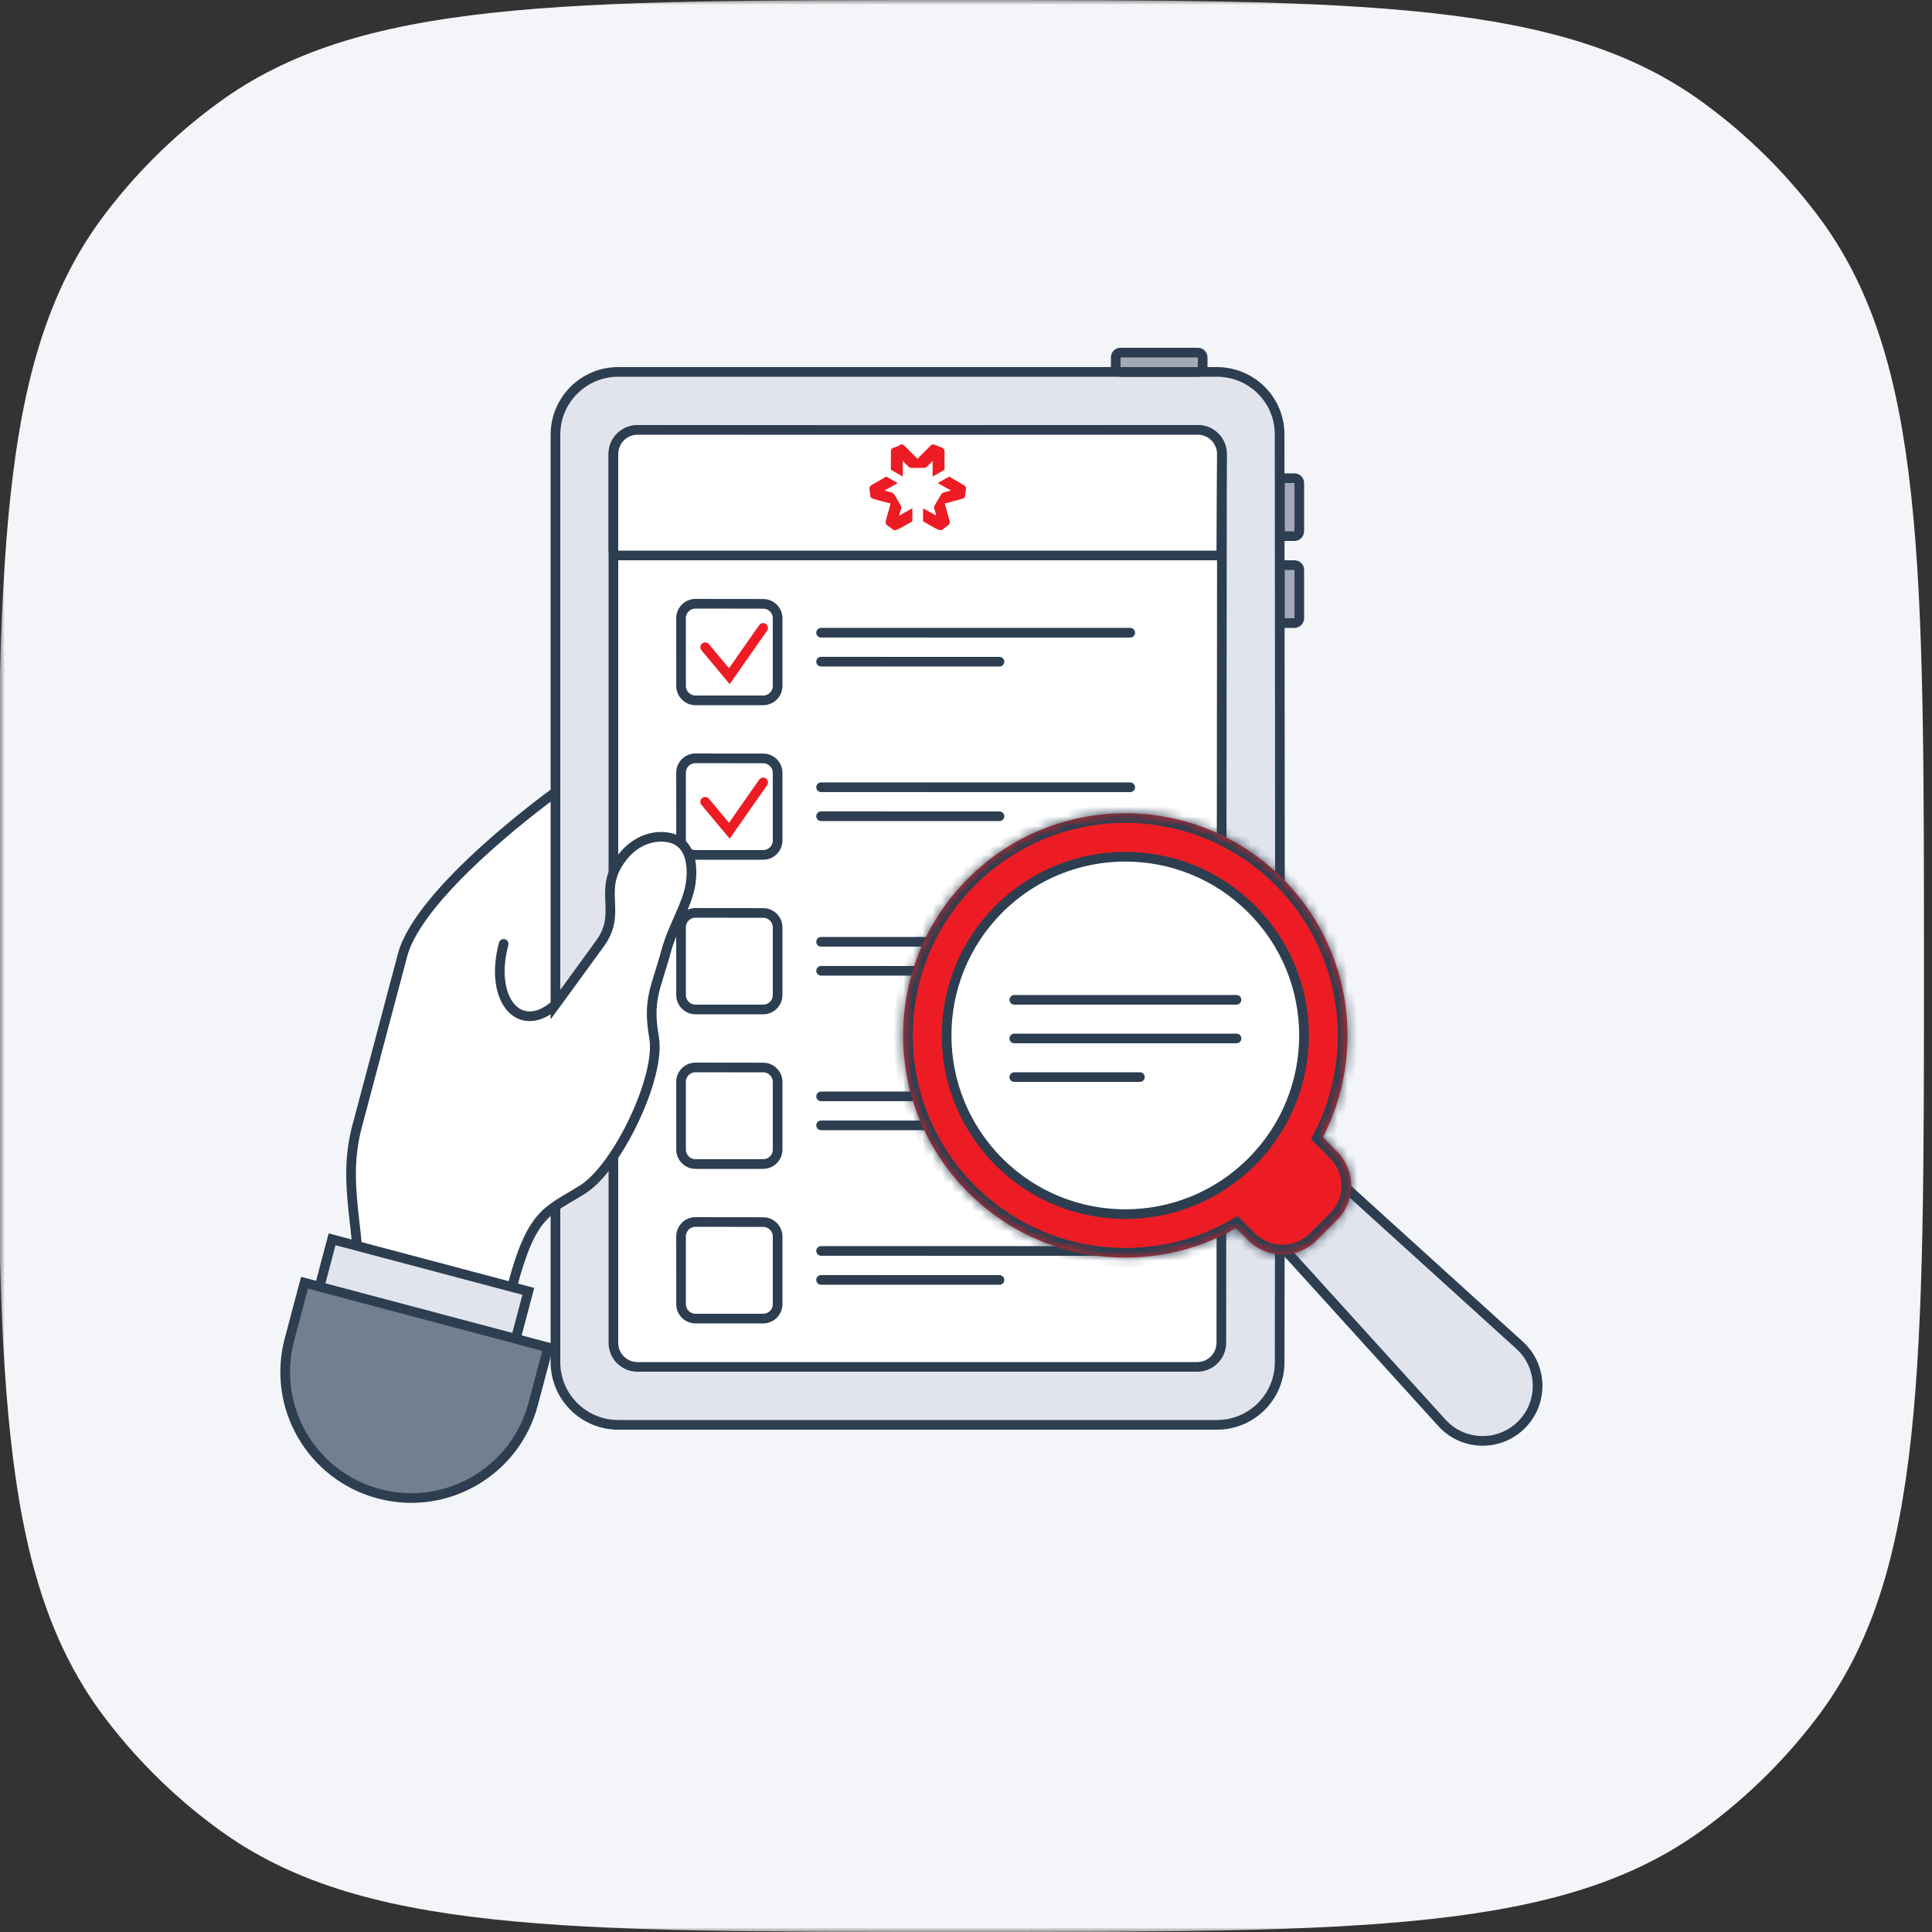
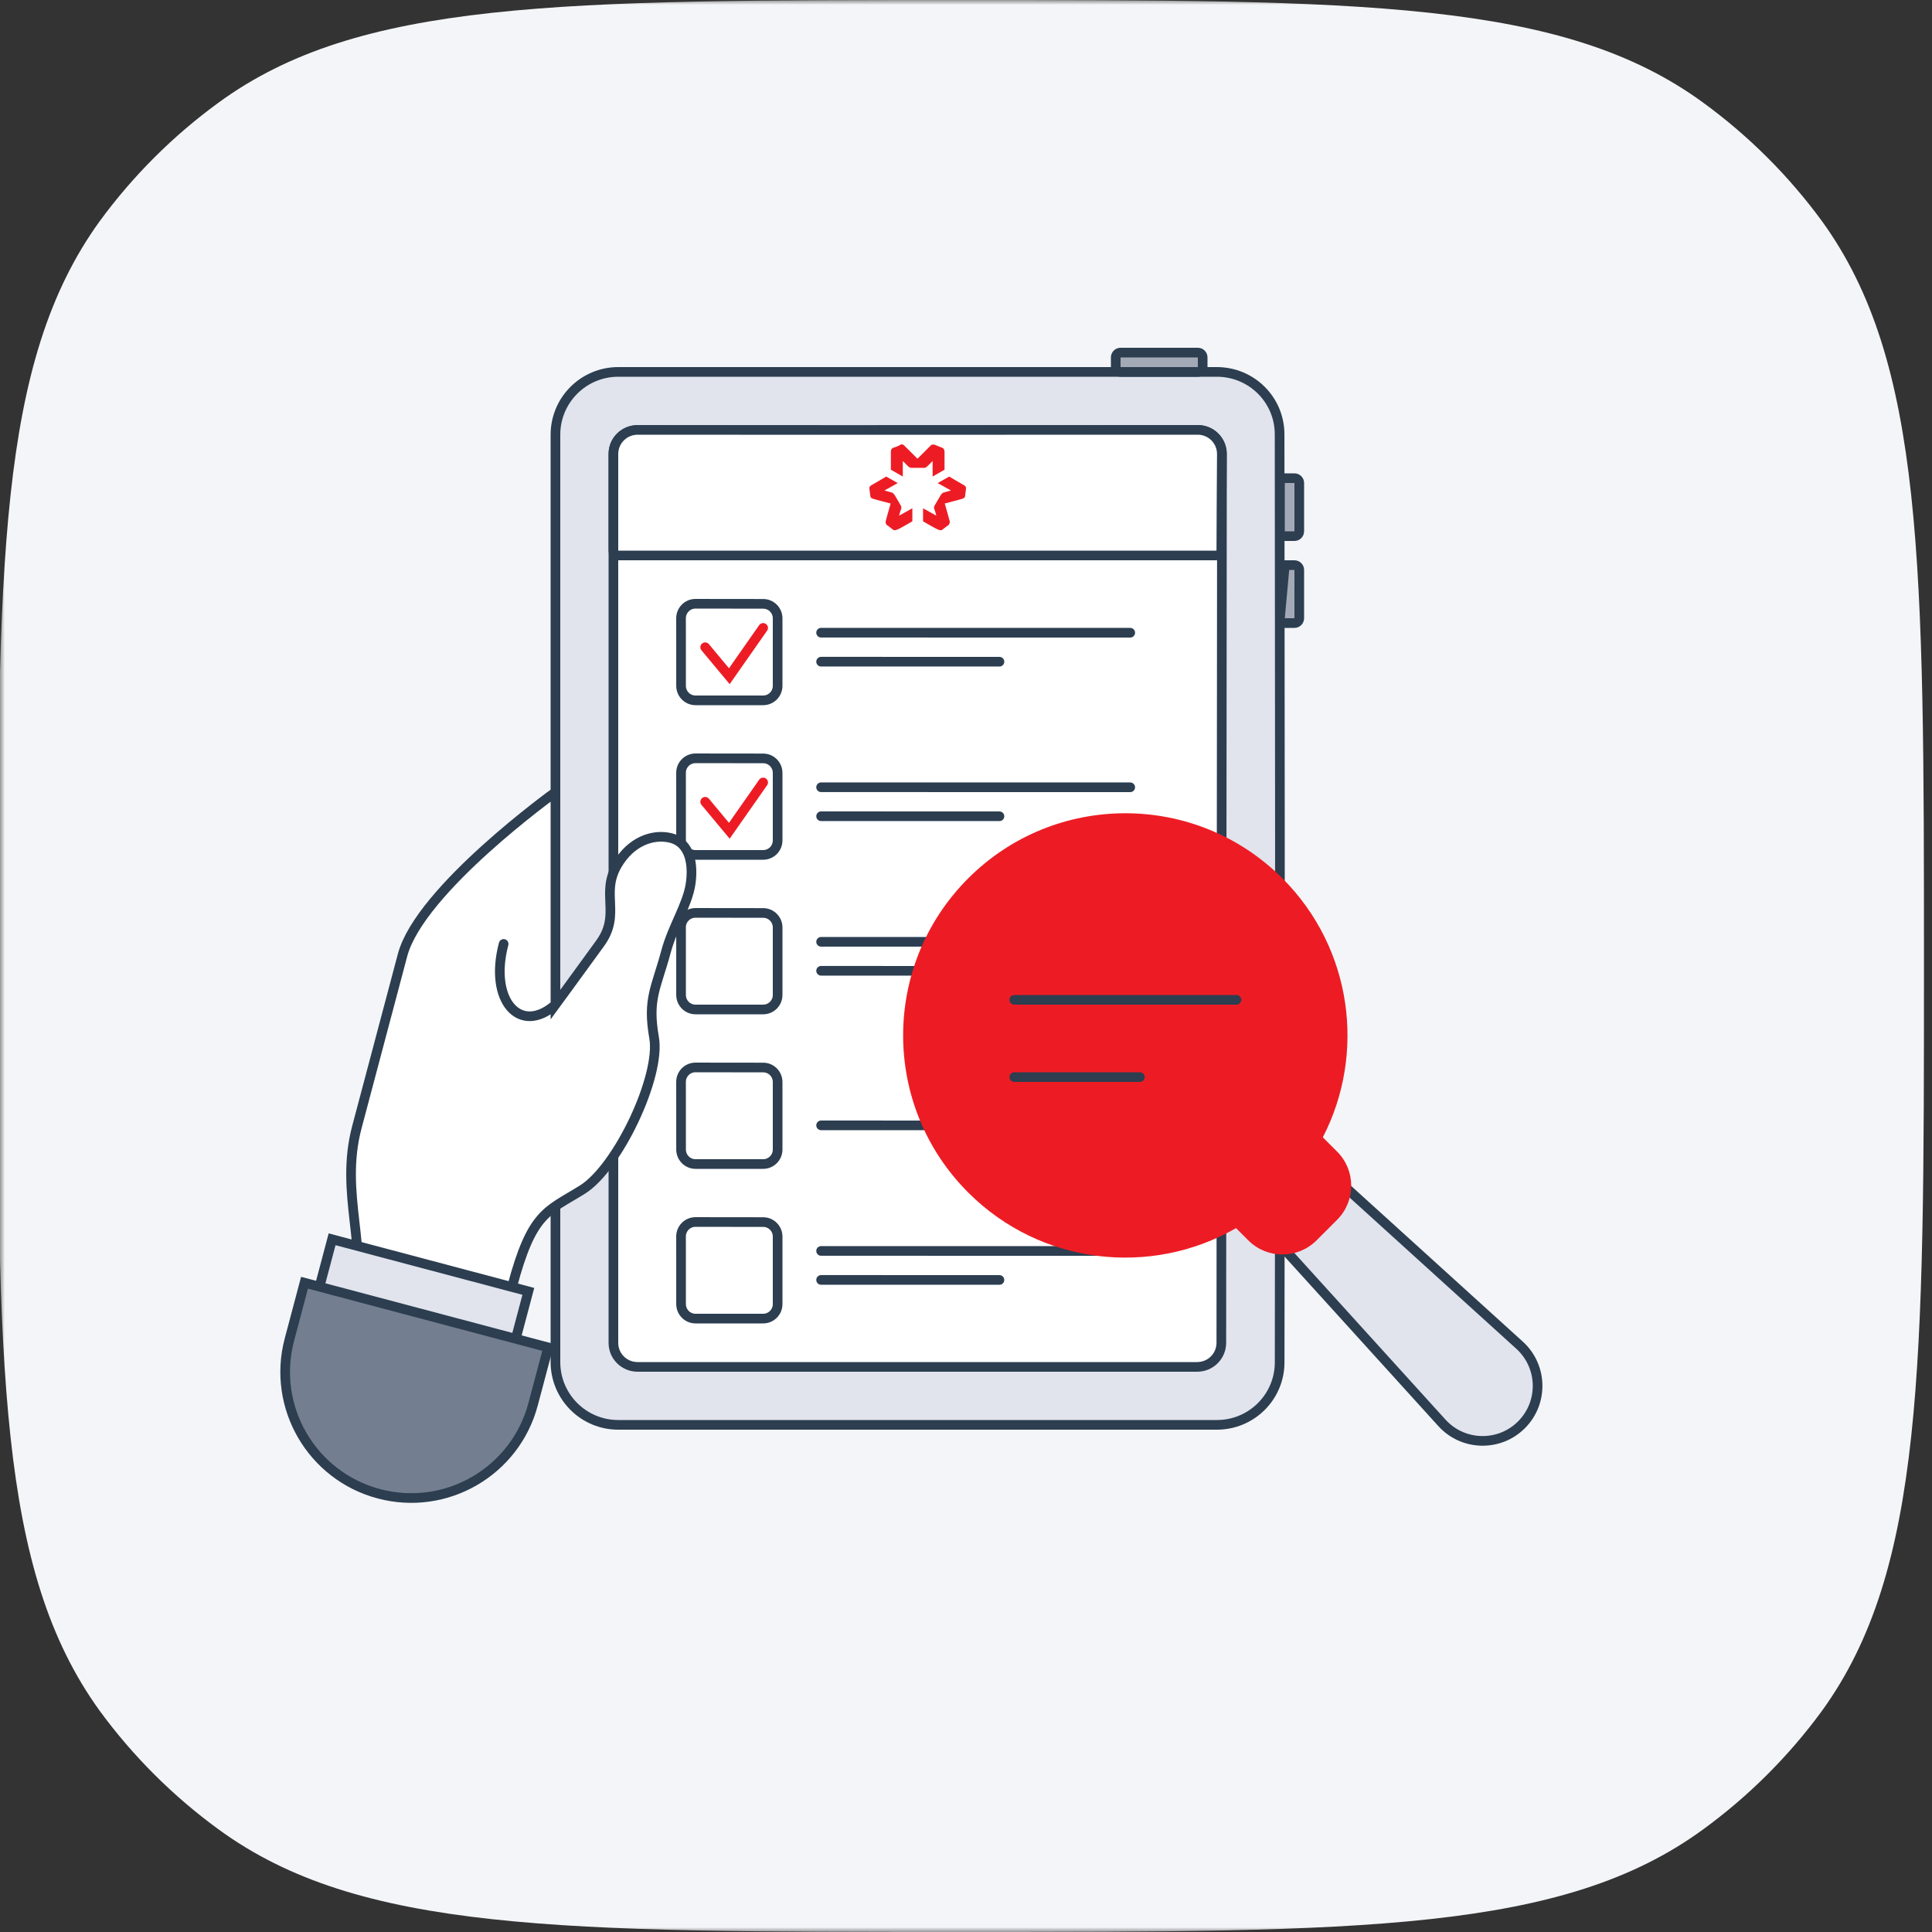
<svg xmlns="http://www.w3.org/2000/svg" width="200" height="200" viewBox="0 0 200 200" fill="none">
  <rect x="0" y="0" width="200" height="200" fill="#333333" stroke="none" />
  <mask id="mask0_320_229" style="mask-type:alpha" maskUnits="userSpaceOnUse" x="0" y="0" width="200" height="200">
    <rect width="200" height="200" fill="#D9D9D9" />
  </mask>
  <g mask="url(#mask0_320_229)">
    <path d="M-0.234 100C-0.234 58.378 -0.234 37.477 10.332 22.883C13.764 18.198 17.918 14.054 22.614 10.631C37.154 -8.59166e-07 57.925 0 99.467 0C141.009 0 161.78 -8.59166e-07 176.32 10.631C181.016 14.054 185.17 18.198 188.602 22.883C199.168 37.477 199.168 58.288 199.168 100C199.168 141.622 199.168 162.523 188.602 177.117C185.17 181.802 181.016 185.946 176.32 189.369C161.78 200 141.009 200 99.467 200C57.925 200 37.154 200 22.614 189.369C17.918 185.946 13.764 181.802 10.332 177.117C-0.234 162.523 -0.234 141.712 -0.234 100Z" fill="#F4F5F8" />
    <path d="M64 147.5L125.971 147.5C129.552 147.5 132.462 144.62 132.469 141.034C132.531 108.644 132.484 61.455 132.464 44.958C132.459 41.368 129.547 38.5 125.965 38.5L64 38.5C60.41 38.5 57.5 41.41 57.5 45L57.5 141C57.5 144.59 60.41 147.5 64 147.5Z" fill="#E1E4ED" stroke="#2C3E50" stroke-linecap="round" stroke-linejoin="round" />
    <path d="M66 141.5L123.931 141.5C125.309 141.5 126.431 140.392 126.432 139.008C126.435 117.986 126.488 58.608 126.498 46.987C126.499 45.6 125.375 44.5 123.998 44.501C117.598 44.503 111.686 44.52 105.829 44.536C93.62 44.569 81.652 44.602 66.019 44.512C64.645 44.504 63.5 45.577 63.5 46.977L63.5 139.014C63.5 140.399 64.624 141.5 66 141.5Z" fill="white" stroke="#2C3E50" stroke-linecap="round" stroke-linejoin="round" />
    <path d="M125.931 57.5C126.208 57.5 126.431 57.276 126.431 57C126.431 55.148 126.466 49.922 126.486 47.015C126.495 45.626 125.372 44.5 123.985 44.5C117.593 44.5 111.685 44.502 105.832 44.505C93.62 44.509 81.646 44.513 66.005 44.502C64.626 44.501 63.5 45.614 63.5 46.998L63.5 57C63.5 57.276 63.724 57.5 64 57.5L125.931 57.5Z" fill="white" stroke="#2C3E50" stroke-linecap="round" stroke-linejoin="round" />
    <path d="M117.001 97.5C110.792 97.5 85 97.496 85 97.496" stroke="#2C3E50" stroke-linecap="round" stroke-linejoin="round" />
    <path d="M103.462 100.5C97.253 100.5 85 100.496 85 100.496" stroke="#2C3E50" stroke-linecap="round" stroke-linejoin="round" />
    <path d="M80.5 103L80.5 96.01C80.5 95.183 79.832 94.51 79.003 94.509C77.079 94.508 73.68 94.503 71.999 94.501C71.168 94.5 70.5 95.174 70.501 96.001C70.501 96.581 70.502 97.19 70.503 97.814C70.505 99.548 70.507 101.391 70.504 102.994C70.501 103.823 71.169 104.5 72.002 104.5L72.013 104.5L72.023 104.5L72.033 104.5L72.043 104.5L72.053 104.5L72.064 104.5L72.074 104.5L72.085 104.5L72.095 104.5L72.106 104.5L72.116 104.5L72.127 104.5L72.138 104.5L72.148 104.5L72.159 104.5L72.17 104.5L72.18 104.5L72.191 104.5L72.202 104.5L72.213 104.5L72.224 104.5L72.235 104.5L72.246 104.5L72.257 104.5L72.268 104.5L72.279 104.5L72.29 104.5L72.302 104.5L72.313 104.5L72.324 104.5L72.336 104.5L72.347 104.5L72.358 104.5L72.37 104.5L72.381 104.5L72.393 104.5L72.404 104.5L72.416 104.5L72.427 104.5L72.439 104.5L72.451 104.5L72.462 104.5L72.474 104.5L72.486 104.5L72.498 104.5L72.51 104.5L72.522 104.5L72.533 104.5L72.545 104.5L72.557 104.5L72.569 104.5L72.581 104.5L72.593 104.5L72.606 104.5L72.618 104.5L72.63 104.5L72.642 104.5L72.654 104.5L72.667 104.5L72.679 104.5L72.691 104.5L72.704 104.5L72.716 104.5L72.728 104.5L72.741 104.5L72.753 104.5L72.766 104.5L72.778 104.5L72.791 104.5L72.804 104.5L72.816 104.5L72.829 104.5L72.842 104.5L72.854 104.5L72.867 104.5L72.88 104.5L72.893 104.5L72.906 104.5L72.918 104.5L72.931 104.5L72.944 104.5L72.957 104.5L72.97 104.5L72.983 104.5L72.996 104.5L73.009 104.5L73.022 104.5L73.036 104.5L73.049 104.5L73.062 104.5L73.075 104.5L73.088 104.5L73.102 104.5L73.115 104.5L73.128 104.5L73.142 104.5L73.155 104.5L73.168 104.5L73.182 104.5L73.195 104.5L73.209 104.5L73.222 104.5L73.236 104.5L73.249 104.5L73.263 104.5L73.276 104.5L73.29 104.5L73.304 104.5L73.317 104.5L73.331 104.5L73.345 104.5L73.358 104.5L73.372 104.5L73.386 104.5L73.4 104.5L73.413 104.5L73.427 104.5L73.441 104.5L73.455 104.5L73.469 104.5L73.483 104.5L73.497 104.5L73.511 104.5L73.525 104.5L73.539 104.5L73.553 104.5L73.567 104.5L73.581 104.5L73.595 104.5L73.609 104.5L73.624 104.5L73.638 104.5L73.652 104.5L73.666 104.5L73.68 104.5L73.695 104.5L73.709 104.5L73.723 104.5L73.737 104.5L73.752 104.5L73.766 104.5L73.78 104.5L73.795 104.5L73.809 104.5L73.823 104.5L73.838 104.5L73.852 104.5L73.867 104.5L73.881 104.5L73.896 104.5L73.91 104.5L73.925 104.5L73.939 104.5L73.954 104.5L73.969 104.5L73.983 104.5L73.998 104.5L74.013 104.5L74.027 104.5L74.042 104.5L74.056 104.5L74.071 104.5L74.086 104.5L74.101 104.5L74.115 104.5L74.13 104.5L74.145 104.5L74.16 104.5L74.174 104.5L74.189 104.5L74.204 104.5L74.219 104.5L74.234 104.5L74.249 104.5L74.263 104.5L74.278 104.5L74.293 104.5L74.308 104.5L74.323 104.5L74.338 104.5L74.353 104.5L74.368 104.5L74.383 104.5L74.398 104.5L74.413 104.5L74.428 104.5L74.443 104.5L74.458 104.5L74.473 104.5L74.488 104.5L74.503 104.5L74.518 104.5L74.533 104.5L74.549 104.5L74.564 104.5L74.579 104.5L74.594 104.5L74.609 104.5L74.624 104.5L74.639 104.5L74.654 104.5L74.67 104.5L74.685 104.5L74.7 104.5L74.715 104.5L74.73 104.5L74.746 104.5L74.761 104.5L74.776 104.5L74.791 104.5L74.807 104.5L74.822 104.5L74.852 104.5L74.868 104.5L74.883 104.5L74.913 104.5L74.929 104.5L74.944 104.5L74.96 104.5L74.975 104.5L74.99 104.5L75.005 104.5L75.021 104.5L75.036 104.5L75.052 104.5L75.067 104.5L75.097 104.5L75.113 104.5L75.128 104.5L75.159 104.5L75.174 104.5L75.19 104.5L75.221 104.5L75.236 104.5L75.251 104.5L75.498 104.5L75.513 104.5L75.529 104.5L75.544 104.5L75.56 104.5L75.575 104.5L75.591 104.5L75.606 104.5L75.621 104.5L75.637 104.5L75.652 104.5L75.668 104.5L75.683 104.5L75.698 104.5L75.714 104.5L75.729 104.5L75.745 104.5L75.76 104.5L75.775 104.5L75.791 104.5L75.806 104.5L75.822 104.5L75.837 104.5L75.852 104.5L75.868 104.5L75.883 104.5L75.898 104.5L75.914 104.5L75.929 104.5L75.945 104.5L75.96 104.5L75.975 104.5L75.991 104.5L76.006 104.5L76.021 104.5L76.037 104.5L76.052 104.5L76.067 104.5L76.082 104.5L76.098 104.5L76.113 104.5L76.128 104.5L76.144 104.5L76.159 104.5L76.174 104.5L76.189 104.5L76.205 104.5L76.22 104.5L76.235 104.5L76.251 104.5L76.266 104.5L76.281 104.5L76.296 104.5L76.311 104.5L76.327 104.5L76.342 104.5L76.357 104.5L76.372 104.5L76.387 104.5L76.403 104.5L76.418 104.5L76.433 104.5L76.448 104.5L76.463 104.5L76.478 104.5L76.493 104.5L76.508 104.5L76.523 104.5L76.538 104.5L76.553 104.5L76.569 104.5L76.584 104.5L76.599 104.5L76.614 104.5L76.629 104.5L76.644 104.5L76.659 104.5L76.673 104.5L76.688 104.5L76.703 104.5L76.718 104.5L76.733 104.5L76.748 104.5L76.763 104.5L76.778 104.5L76.793 104.5L76.808 104.5L76.822 104.5L76.837 104.5L76.852 104.5L76.867 104.5L76.882 104.5L76.896 104.5L76.911 104.5L76.926 104.5L76.94 104.5L76.955 104.5L76.97 104.5L76.984 104.5L76.999 104.5L77.014 104.5L77.028 104.5L77.043 104.5L77.058 104.5L77.072 104.5L77.087 104.5L77.101 104.5L77.116 104.5L77.13 104.5L77.145 104.5L77.159 104.5L77.174 104.5L77.188 104.5L77.203 104.5L77.217 104.5L77.231 104.5L77.246 104.5L77.26 104.5L77.274 104.5L77.289 104.5L77.303 104.5L77.317 104.5L77.332 104.5L77.346 104.5L77.36 104.5L77.374 104.5L77.388 104.5L77.402 104.5L77.417 104.5L77.431 104.5L77.445 104.5L77.459 104.5L77.473 104.5L77.487 104.5L77.501 104.5L77.515 104.5L77.529 104.5L77.543 104.5L77.557 104.5L77.571 104.5L77.585 104.5L77.598 104.5L77.612 104.5L77.626 104.5L77.64 104.5L77.653 104.5L77.667 104.5L77.681 104.5L77.695 104.5L77.708 104.5L77.722 104.5L77.736 104.5L77.749 104.5L77.763 104.5L77.776 104.5L77.79 104.5L77.803 104.5L77.817 104.5L77.83 104.5L77.844 104.5L77.857 104.5L77.87 104.5L77.884 104.5L77.897 104.5L77.91 104.5L77.924 104.5L77.937 104.5L77.95 104.5L77.963 104.5L77.977 104.5L77.99 104.5L78.003 104.5L78.016 104.5L78.029 104.5L78.042 104.5L78.055 104.5L78.068 104.5L78.081 104.5L78.094 104.5L78.107 104.5L78.119 104.5L78.132 104.5L78.145 104.5L78.158 104.5L78.171 104.5L78.183 104.5L78.196 104.5L78.209 104.5L78.221 104.5L78.234 104.5L78.246 104.5L78.259 104.5L78.271 104.5L78.284 104.5L78.296 104.5L78.309 104.5L78.321 104.5L78.333 104.5L78.346 104.5L78.358 104.5L78.37 104.5L78.382 104.5L78.395 104.5L78.407 104.5L78.419 104.5L78.431 104.5L78.443 104.5L78.455 104.5L78.467 104.5L78.479 104.5L78.491 104.5L78.503 104.5L78.515 104.5L78.527 104.5L78.538 104.5L78.55 104.5L78.562 104.5L78.573 104.5L78.585 104.5L78.597 104.5L78.608 104.5L78.62 104.5L78.631 104.5L78.643 104.5L78.654 104.5L78.666 104.5L78.677 104.5L78.688 104.5L78.7 104.5L78.711 104.5L78.722 104.5L78.733 104.5L78.745 104.5L78.756 104.5L78.767 104.5L78.778 104.5L78.789 104.5L78.8 104.5L78.811 104.5L78.822 104.5L78.832 104.5L78.843 104.5L78.854 104.5L78.865 104.5L78.875 104.5L78.886 104.5L78.897 104.5L78.907 104.5L78.918 104.5L78.928 104.5L78.939 104.5L78.949 104.5L78.96 104.5L78.97 104.5L78.98 104.5L78.99 104.5L79.001 104.5C79.829 104.5 80.5 103.828 80.5 103Z" fill="white" stroke="#2C3E50" stroke-linecap="round" stroke-linejoin="round" />
-     <path d="M117.001 113.5C110.792 113.5 85 113.496 85 113.496" stroke="#2C3E50" stroke-linecap="round" stroke-linejoin="round" />
    <path d="M103.462 116.5C97.253 116.5 85 116.496 85 116.496" stroke="#2C3E50" stroke-linecap="round" stroke-linejoin="round" />
    <path d="M80.5 119L80.5 112.009C80.5 111.183 79.832 110.51 79.003 110.509C77.079 110.508 73.68 110.503 71.999 110.501C71.168 110.5 70.5 111.174 70.501 112.001C70.501 112.581 70.502 113.19 70.503 113.814C70.505 115.548 70.507 117.391 70.504 118.994C70.501 119.823 71.169 120.5 72.002 120.5L72.013 120.5L72.023 120.5L72.033 120.5L72.043 120.5L72.053 120.5L72.064 120.5L72.074 120.5L72.085 120.5L72.095 120.5L72.106 120.5L72.116 120.5L72.127 120.5L72.138 120.5L72.148 120.5L72.159 120.5L72.17 120.5L72.18 120.5L72.191 120.5L72.202 120.5L72.213 120.5L72.224 120.5L72.235 120.5L72.246 120.5L72.257 120.5L72.268 120.5L72.279 120.5L72.29 120.5L72.302 120.5L72.313 120.5L72.324 120.5L72.336 120.5L72.347 120.5L72.358 120.5L72.37 120.5L72.381 120.5L72.393 120.5L72.404 120.5L72.416 120.5L72.427 120.5L72.439 120.5L72.451 120.5L72.462 120.5L72.474 120.5L72.486 120.5L72.498 120.5L72.51 120.5L72.522 120.5L72.533 120.5L72.545 120.5L72.557 120.5L72.569 120.5L72.581 120.5L72.593 120.5L72.606 120.5L72.618 120.5L72.63 120.5L72.642 120.5L72.654 120.5L72.667 120.5L72.679 120.5L72.691 120.5L72.704 120.5L72.716 120.5L72.728 120.5L72.741 120.5L72.753 120.5L72.766 120.5L72.778 120.5L72.791 120.5L72.804 120.5L72.816 120.5L72.829 120.5L72.842 120.5L72.854 120.5L72.867 120.5L72.88 120.5L72.893 120.5L72.906 120.5L72.918 120.5L72.931 120.5L72.944 120.5L72.957 120.5L72.97 120.5L72.983 120.5L72.996 120.5L73.009 120.5L73.022 120.5L73.036 120.5L73.049 120.5L73.062 120.5L73.075 120.5L73.088 120.5L73.102 120.5L73.115 120.5L73.128 120.5L73.142 120.5L73.155 120.5L73.168 120.5L73.182 120.5L73.195 120.5L73.209 120.5L73.222 120.5L73.236 120.5L73.249 120.5L73.263 120.5L73.276 120.5L73.29 120.5L73.304 120.5L73.317 120.5L73.331 120.5L73.345 120.5L73.358 120.5L73.372 120.5L73.386 120.5L73.4 120.5L73.413 120.5L73.427 120.5L73.441 120.5L73.455 120.5L73.469 120.5L73.483 120.5L73.497 120.5L73.511 120.5L73.525 120.5L73.539 120.5L73.553 120.5L73.567 120.5L73.581 120.5L73.595 120.5L73.609 120.5L73.624 120.5L73.638 120.5L73.652 120.5L73.666 120.5L73.68 120.5L73.695 120.5L73.709 120.5L73.723 120.5L73.737 120.5L73.752 120.5L73.766 120.5L73.78 120.5L73.795 120.5L73.809 120.5L73.823 120.5L73.838 120.5L73.852 120.5L73.867 120.5L73.881 120.5L73.896 120.5L73.91 120.5L73.925 120.5L73.939 120.5L73.954 120.5L73.969 120.5L73.983 120.5L73.998 120.5L74.013 120.5L74.027 120.5L74.042 120.5L74.056 120.5L74.071 120.5L74.086 120.5L74.101 120.5L74.115 120.5L74.13 120.5L74.145 120.5L74.16 120.5L74.174 120.5L74.189 120.5L74.204 120.5L74.219 120.5L74.234 120.5L74.249 120.5L74.263 120.5L74.278 120.5L74.293 120.5L74.308 120.5L74.323 120.5L74.338 120.5L74.353 120.5L74.368 120.5L74.383 120.5L74.398 120.5L74.413 120.5L74.428 120.5L74.443 120.5L74.458 120.5L74.473 120.5L74.488 120.5L74.503 120.5L74.518 120.5L74.533 120.5L74.549 120.5L74.564 120.5L74.579 120.5L74.594 120.5L74.609 120.5L74.624 120.5L74.639 120.5L74.654 120.5L74.67 120.5L74.685 120.5L74.7 120.5L74.715 120.5L74.73 120.5L74.746 120.5L74.761 120.5L74.776 120.5L74.791 120.5L74.807 120.5L74.822 120.5L74.852 120.5L74.868 120.5L74.883 120.5L74.913 120.5L74.929 120.5L74.944 120.5L74.96 120.5L74.975 120.5L74.99 120.5L75.005 120.5L75.021 120.5L75.036 120.5L75.052 120.5L75.067 120.5L75.097 120.5L75.113 120.5L75.128 120.5L75.159 120.5L75.174 120.5L75.19 120.5L75.221 120.5L75.236 120.5L75.251 120.5L75.498 120.5L75.513 120.5L75.529 120.5L75.544 120.5L75.56 120.5L75.575 120.5L75.591 120.5L75.606 120.5L75.621 120.5L75.637 120.5L75.652 120.5L75.668 120.5L75.683 120.5L75.698 120.5L75.714 120.5L75.729 120.5L75.745 120.5L75.76 120.5L75.775 120.5L75.791 120.5L75.806 120.5L75.822 120.5L75.837 120.5L75.852 120.5L75.868 120.5L75.883 120.5L75.898 120.5L75.914 120.5L75.929 120.5L75.945 120.5L75.96 120.5L75.975 120.5L75.991 120.5L76.006 120.5L76.021 120.5L76.037 120.5L76.052 120.5L76.067 120.5L76.082 120.5L76.098 120.5L76.113 120.5L76.128 120.5L76.144 120.5L76.159 120.5L76.174 120.5L76.189 120.5L76.205 120.5L76.22 120.5L76.235 120.5L76.251 120.5L76.266 120.5L76.281 120.5L76.296 120.5L76.311 120.5L76.327 120.5L76.342 120.5L76.357 120.5L76.372 120.5L76.387 120.5L76.403 120.5L76.418 120.5L76.433 120.5L76.448 120.5L76.463 120.5L76.478 120.5L76.493 120.5L76.508 120.5L76.523 120.5L76.538 120.5L76.553 120.5L76.569 120.5L76.584 120.5L76.599 120.5L76.614 120.5L76.629 120.5L76.644 120.5L76.659 120.5L76.673 120.5L76.688 120.5L76.703 120.5L76.718 120.5L76.733 120.5L76.748 120.5L76.763 120.5L76.778 120.5L76.793 120.5L76.808 120.5L76.822 120.5L76.837 120.5L76.852 120.5L76.867 120.5L76.882 120.5L76.896 120.5L76.911 120.5L76.926 120.5L76.94 120.5L76.955 120.5L76.97 120.5L76.984 120.5L76.999 120.5L77.014 120.5L77.028 120.5L77.043 120.5L77.058 120.5L77.072 120.5L77.087 120.5L77.101 120.5L77.116 120.5L77.13 120.5L77.145 120.5L77.159 120.5L77.174 120.5L77.188 120.5L77.203 120.5L77.217 120.5L77.231 120.5L77.246 120.5L77.26 120.5L77.274 120.5L77.289 120.5L77.303 120.5L77.317 120.5L77.332 120.5L77.346 120.5L77.36 120.5L77.374 120.5L77.388 120.5L77.402 120.5L77.417 120.5L77.431 120.5L77.445 120.5L77.459 120.5L77.473 120.5L77.487 120.5L77.501 120.5L77.515 120.5L77.529 120.5L77.543 120.5L77.557 120.5L77.571 120.5L77.585 120.5L77.598 120.5L77.612 120.5L77.626 120.5L77.64 120.5L77.653 120.5L77.667 120.5L77.681 120.5L77.695 120.5L77.708 120.5L77.722 120.5L77.736 120.5L77.749 120.5L77.763 120.5L77.776 120.5L77.79 120.5L77.803 120.5L77.817 120.5L77.83 120.5L77.844 120.5L77.857 120.5L77.87 120.5L77.884 120.5L77.897 120.5L77.91 120.5L77.924 120.5L77.937 120.5L77.95 120.5L77.963 120.5L77.977 120.5L77.99 120.5L78.003 120.5L78.016 120.5L78.029 120.5L78.042 120.5L78.055 120.5L78.068 120.5L78.081 120.5L78.094 120.5L78.107 120.5L78.119 120.5L78.132 120.5L78.145 120.5L78.158 120.5L78.171 120.5L78.183 120.5L78.196 120.5L78.209 120.5L78.221 120.5L78.234 120.5L78.246 120.5L78.259 120.5L78.271 120.5L78.284 120.5L78.296 120.5L78.309 120.5L78.321 120.5L78.333 120.5L78.346 120.5L78.358 120.5L78.37 120.5L78.382 120.5L78.395 120.5L78.407 120.5L78.419 120.5L78.431 120.5L78.443 120.5L78.455 120.5L78.467 120.5L78.479 120.5L78.491 120.5L78.503 120.5L78.515 120.5L78.527 120.5L78.538 120.5L78.55 120.5L78.562 120.5L78.573 120.5L78.585 120.5L78.597 120.5L78.608 120.5L78.62 120.5L78.631 120.5L78.643 120.5L78.654 120.5L78.666 120.5L78.677 120.5L78.688 120.5L78.7 120.5L78.711 120.5L78.722 120.5L78.733 120.5L78.745 120.5L78.756 120.5L78.767 120.5L78.778 120.5L78.789 120.5L78.8 120.5L78.811 120.5L78.822 120.5L78.832 120.5L78.843 120.5L78.854 120.5L78.865 120.5L78.875 120.5L78.886 120.5L78.897 120.5L78.907 120.5L78.918 120.5L78.928 120.5L78.939 120.5L78.949 120.5L78.96 120.5L78.97 120.5L78.98 120.5L78.99 120.5L79.001 120.5C79.829 120.5 80.5 119.828 80.5 119Z" fill="white" stroke="#2C3E50" stroke-linecap="round" stroke-linejoin="round" />
    <path d="M117.001 129.5C110.792 129.5 85 129.496 85 129.496" stroke="#2C3E50" stroke-linecap="round" stroke-linejoin="round" />
    <path d="M103.462 132.5C97.253 132.5 85 132.496 85 132.496" stroke="#2C3E50" stroke-linecap="round" stroke-linejoin="round" />
    <path d="M80.5 135L80.5 128.009C80.5 127.183 79.832 126.51 79.003 126.509C77.079 126.508 73.68 126.503 71.999 126.501C71.168 126.5 70.5 127.174 70.501 128.001C70.501 128.581 70.502 129.19 70.503 129.814C70.505 131.548 70.507 133.391 70.504 134.994C70.501 135.823 71.169 136.5 72.002 136.5L72.013 136.5L72.023 136.5L72.033 136.5L72.043 136.5L72.053 136.5L72.064 136.5L72.074 136.5L72.085 136.5L72.095 136.5L72.106 136.5L72.116 136.5L72.127 136.5L72.138 136.5L72.148 136.5L72.159 136.5L72.17 136.5L72.18 136.5L72.191 136.5L72.202 136.5L72.213 136.5L72.224 136.5L72.235 136.5L72.246 136.5L72.257 136.5L72.268 136.5L72.279 136.5L72.29 136.5L72.302 136.5L72.313 136.5L72.324 136.5L72.336 136.5L72.347 136.5L72.358 136.5L72.37 136.5L72.381 136.5L72.393 136.5L72.404 136.5L72.416 136.5L72.427 136.5L72.439 136.5L72.451 136.5L72.462 136.5L72.474 136.5L72.486 136.5L72.498 136.5L72.51 136.5L72.522 136.5L72.533 136.5L72.545 136.5L72.557 136.5L72.569 136.5L72.581 136.5L72.593 136.5L72.606 136.5L72.618 136.5L72.63 136.5L72.642 136.5L72.654 136.5L72.667 136.5L72.679 136.5L72.691 136.5L72.704 136.5L72.716 136.5L72.728 136.5L72.741 136.5L72.753 136.5L72.766 136.5L72.778 136.5L72.791 136.5L72.804 136.5L72.816 136.5L72.829 136.5L72.842 136.5L72.854 136.5L72.867 136.5L72.88 136.5L72.893 136.5L72.906 136.5L72.918 136.5L72.931 136.5L72.944 136.5L72.957 136.5L72.97 136.5L72.983 136.5L72.996 136.5L73.009 136.5L73.022 136.5L73.036 136.5L73.049 136.5L73.062 136.5L73.075 136.5L73.088 136.5L73.102 136.5L73.115 136.5L73.128 136.5L73.142 136.5L73.155 136.5L73.168 136.5L73.182 136.5L73.195 136.5L73.209 136.5L73.222 136.5L73.236 136.5L73.249 136.5L73.263 136.5L73.276 136.5L73.29 136.5L73.304 136.5L73.317 136.5L73.331 136.5L73.345 136.5L73.358 136.5L73.372 136.5L73.386 136.5L73.4 136.5L73.413 136.5L73.427 136.5L73.441 136.5L73.455 136.5L73.469 136.5L73.483 136.5L73.497 136.5L73.511 136.5L73.525 136.5L73.539 136.5L73.553 136.5L73.567 136.5L73.581 136.5L73.595 136.5L73.609 136.5L73.624 136.5L73.638 136.5L73.652 136.5L73.666 136.5L73.68 136.5L73.695 136.5L73.709 136.5L73.723 136.5L73.737 136.5L73.752 136.5L73.766 136.5L73.78 136.5L73.795 136.5L73.809 136.5L73.823 136.5L73.838 136.5L73.852 136.5L73.867 136.5L73.881 136.5L73.896 136.5L73.91 136.5L73.925 136.5L73.939 136.5L73.954 136.5L73.969 136.5L73.983 136.5L73.998 136.5L74.013 136.5L74.027 136.5L74.042 136.5L74.056 136.5L74.071 136.5L74.086 136.5L74.101 136.5L74.115 136.5L74.13 136.5L74.145 136.5L74.16 136.5L74.174 136.5L74.189 136.5L74.204 136.5L74.219 136.5L74.234 136.5L74.249 136.5L74.263 136.5L74.278 136.5L74.293 136.5L74.308 136.5L74.323 136.5L74.338 136.5L74.353 136.5L74.368 136.5L74.383 136.5L74.398 136.5L74.413 136.5L74.428 136.5L74.443 136.5L74.458 136.5L74.473 136.5L74.488 136.5L74.503 136.5L74.518 136.5L74.533 136.5L74.549 136.5L74.564 136.5L74.579 136.5L74.594 136.5L74.609 136.5L74.624 136.5L74.639 136.5L74.654 136.5L74.67 136.5L74.685 136.5L74.7 136.5L74.715 136.5L74.73 136.5L74.746 136.5L74.761 136.5L74.776 136.5L74.791 136.5L74.807 136.5L74.822 136.5L74.852 136.5L74.868 136.5L74.883 136.5L74.913 136.5L74.929 136.5L74.944 136.5L74.96 136.5L74.975 136.5L74.99 136.5L75.005 136.5L75.021 136.5L75.036 136.5L75.052 136.5L75.067 136.5L75.097 136.5L75.113 136.5L75.128 136.5L75.159 136.5L75.174 136.5L75.19 136.5L75.221 136.5L75.236 136.5L75.251 136.5L75.498 136.5L75.513 136.5L75.529 136.5L75.544 136.5L75.56 136.5L75.575 136.5L75.591 136.5L75.606 136.5L75.621 136.5L75.637 136.5L75.652 136.5L75.668 136.5L75.683 136.5L75.698 136.5L75.714 136.5L75.729 136.5L75.745 136.5L75.76 136.5L75.775 136.5L75.791 136.5L75.806 136.5L75.822 136.5L75.837 136.5L75.852 136.5L75.868 136.5L75.883 136.5L75.898 136.5L75.914 136.5L75.929 136.5L75.945 136.5L75.96 136.5L75.975 136.5L75.991 136.5L76.006 136.5L76.021 136.5L76.037 136.5L76.052 136.5L76.067 136.5L76.082 136.5L76.098 136.5L76.113 136.5L76.128 136.5L76.144 136.5L76.159 136.5L76.174 136.5L76.189 136.5L76.205 136.5L76.22 136.5L76.235 136.5L76.251 136.5L76.266 136.5L76.281 136.5L76.296 136.5L76.311 136.5L76.327 136.5L76.342 136.5L76.357 136.5L76.372 136.5L76.387 136.5L76.403 136.5L76.418 136.5L76.433 136.5L76.448 136.5L76.463 136.5L76.478 136.5L76.493 136.5L76.508 136.5L76.523 136.5L76.538 136.5L76.553 136.5L76.569 136.5L76.584 136.5L76.599 136.5L76.614 136.5L76.629 136.5L76.644 136.5L76.659 136.5L76.673 136.5L76.688 136.5L76.703 136.5L76.718 136.5L76.733 136.5L76.748 136.5L76.763 136.5L76.778 136.5L76.793 136.5L76.808 136.5L76.822 136.5L76.837 136.5L76.852 136.5L76.867 136.5L76.882 136.5L76.896 136.5L76.911 136.5L76.926 136.5L76.94 136.5L76.955 136.5L76.97 136.5L76.984 136.5L76.999 136.5L77.014 136.5L77.028 136.5L77.043 136.5L77.058 136.5L77.072 136.5L77.087 136.5L77.101 136.5L77.116 136.5L77.13 136.5L77.145 136.5L77.159 136.5L77.174 136.5L77.188 136.5L77.203 136.5L77.217 136.5L77.231 136.5L77.246 136.5L77.26 136.5L77.274 136.5L77.289 136.5L77.303 136.5L77.317 136.5L77.332 136.5L77.346 136.5L77.36 136.5L77.374 136.5L77.388 136.5L77.402 136.5L77.417 136.5L77.431 136.5L77.445 136.5L77.459 136.5L77.473 136.5L77.487 136.5L77.501 136.5L77.515 136.5L77.529 136.5L77.543 136.5L77.557 136.5L77.571 136.5L77.585 136.5L77.598 136.5L77.612 136.5L77.626 136.5L77.64 136.5L77.653 136.5L77.667 136.5L77.681 136.5L77.695 136.5L77.708 136.5L77.722 136.5L77.736 136.5L77.749 136.5L77.763 136.5L77.776 136.5L77.79 136.5L77.803 136.5L77.817 136.5L77.83 136.5L77.844 136.5L77.857 136.5L77.87 136.5L77.884 136.5L77.897 136.5L77.91 136.5L77.924 136.5L77.937 136.5L77.95 136.5L77.963 136.5L77.977 136.5L77.99 136.5L78.003 136.5L78.016 136.5L78.029 136.5L78.042 136.5L78.055 136.5L78.068 136.5L78.081 136.5L78.094 136.5L78.107 136.5L78.119 136.5L78.132 136.5L78.145 136.5L78.158 136.5L78.171 136.5L78.183 136.5L78.196 136.5L78.209 136.5L78.221 136.5L78.234 136.5L78.246 136.5L78.259 136.5L78.271 136.5L78.284 136.5L78.296 136.5L78.309 136.5L78.321 136.5L78.333 136.5L78.346 136.5L78.358 136.5L78.37 136.5L78.382 136.5L78.395 136.5L78.407 136.5L78.419 136.5L78.431 136.5L78.443 136.5L78.455 136.5L78.467 136.5L78.479 136.5L78.491 136.5L78.503 136.5L78.515 136.5L78.527 136.5L78.538 136.5L78.55 136.5L78.562 136.5L78.573 136.5L78.585 136.5L78.597 136.5L78.608 136.5L78.62 136.5L78.631 136.5L78.643 136.5L78.654 136.5L78.666 136.5L78.677 136.5L78.688 136.5L78.7 136.5L78.711 136.5L78.722 136.5L78.733 136.5L78.745 136.5L78.756 136.5L78.767 136.5L78.778 136.5L78.789 136.5L78.8 136.5L78.811 136.5L78.822 136.5L78.832 136.5L78.843 136.5L78.854 136.5L78.865 136.5L78.875 136.5L78.886 136.5L78.897 136.5L78.907 136.5L78.918 136.5L78.928 136.5L78.939 136.5L78.949 136.5L78.96 136.5L78.97 136.5L78.98 136.5L78.99 136.5L79.001 136.5C79.829 136.5 80.5 135.828 80.5 135Z" fill="white" stroke="#2C3E50" stroke-linecap="round" stroke-linejoin="round" />
    <path d="M117.001 81.5C110.792 81.5 85 81.496 85 81.496" stroke="#2C3E50" stroke-linecap="round" stroke-linejoin="round" />
    <path d="M103.462 84.5C97.253 84.5 85 84.496 85 84.496" stroke="#2C3E50" stroke-linecap="round" stroke-linejoin="round" />
    <path d="M80.5 87L80.5 80.01C80.5 79.183 79.832 78.51 79.003 78.509C77.079 78.508 73.68 78.503 71.999 78.501C71.168 78.5 70.5 79.174 70.501 80.001C70.501 80.581 70.502 81.19 70.503 81.814C70.505 83.548 70.507 85.391 70.504 86.994C70.501 87.823 71.169 88.5 72.002 88.5L72.013 88.5L72.023 88.5L72.033 88.5L72.043 88.5L72.053 88.5L72.064 88.5L72.074 88.5L72.085 88.5L72.095 88.5L72.106 88.5L72.116 88.5L72.127 88.5L72.138 88.5L72.148 88.5L72.159 88.5L72.17 88.5L72.18 88.5L72.191 88.5L72.202 88.5L72.213 88.5L72.224 88.5L72.235 88.5L72.246 88.5L72.257 88.5L72.268 88.5L72.279 88.5L72.29 88.5L72.302 88.5L72.313 88.5L72.324 88.5L72.336 88.5L72.347 88.5L72.358 88.5L72.37 88.5L72.381 88.5L72.393 88.5L72.404 88.5L72.416 88.5L72.427 88.5L72.439 88.5L72.451 88.5L72.462 88.5L72.474 88.5L72.486 88.5L72.498 88.5L72.51 88.5L72.522 88.5L72.533 88.5L72.545 88.5L72.557 88.5L72.569 88.5L72.581 88.5L72.593 88.5L72.606 88.5L72.618 88.5L72.63 88.5L72.642 88.5L72.654 88.5L72.667 88.5L72.679 88.5L72.691 88.5L72.704 88.5L72.716 88.5L72.728 88.5L72.741 88.5L72.753 88.5L72.766 88.5L72.778 88.5L72.791 88.5L72.804 88.5L72.816 88.5L72.829 88.5L72.842 88.5L72.854 88.5L72.867 88.5L72.88 88.5L72.893 88.5L72.906 88.5L72.918 88.5L72.931 88.5L72.944 88.5L72.957 88.5L72.97 88.5L72.983 88.5L72.996 88.5L73.009 88.5L73.022 88.5L73.036 88.5L73.049 88.5L73.062 88.5L73.075 88.5L73.088 88.5L73.102 88.5L73.115 88.5L73.128 88.5L73.142 88.5L73.155 88.5L73.168 88.5L73.182 88.5L73.195 88.5L73.209 88.5L73.222 88.5L73.236 88.5L73.249 88.5L73.263 88.5L73.276 88.5L73.29 88.5L73.304 88.5L73.317 88.5L73.331 88.5L73.345 88.5L73.358 88.5L73.372 88.5L73.386 88.5L73.4 88.5L73.413 88.5L73.427 88.5L73.441 88.5L73.455 88.5L73.469 88.5L73.483 88.5L73.497 88.5L73.511 88.5L73.525 88.5L73.539 88.5L73.553 88.5L73.567 88.5L73.581 88.5L73.595 88.5L73.609 88.5L73.624 88.5L73.638 88.5L73.652 88.5L73.666 88.5L73.68 88.5L73.695 88.5L73.709 88.5L73.723 88.5L73.737 88.5L73.752 88.5L73.766 88.5L73.78 88.5L73.795 88.5L73.809 88.5L73.823 88.5L73.838 88.5L73.852 88.5L73.867 88.5L73.881 88.5L73.896 88.5L73.91 88.5L73.925 88.5L73.939 88.5L73.954 88.5L73.969 88.5L73.983 88.5L73.998 88.5L74.013 88.5L74.027 88.5L74.042 88.5L74.056 88.5L74.071 88.5L74.086 88.5L74.101 88.5L74.115 88.5L74.13 88.5L74.145 88.5L74.16 88.5L74.174 88.5L74.189 88.5L74.204 88.5L74.219 88.5L74.234 88.5L74.249 88.5L74.263 88.5L74.278 88.5L74.293 88.5L74.308 88.5L74.323 88.5L74.338 88.5L74.353 88.5L74.368 88.5L74.383 88.5L74.398 88.5L74.413 88.5L74.428 88.5L74.443 88.5L74.458 88.5L74.473 88.5L74.488 88.5L74.503 88.5L74.518 88.5L74.533 88.5L74.549 88.5L74.564 88.5L74.579 88.5L74.594 88.5L74.609 88.5L74.624 88.5L74.639 88.5L74.654 88.5L74.67 88.5L74.685 88.5L74.7 88.5L74.715 88.5L74.73 88.5L74.746 88.5L74.761 88.5L74.776 88.5L74.791 88.5L74.807 88.5L74.822 88.5L74.852 88.5L74.868 88.5L74.883 88.5L74.913 88.5L74.929 88.5L74.944 88.5L74.96 88.5L74.975 88.5L74.99 88.5L75.005 88.5L75.021 88.5L75.036 88.5L75.052 88.5L75.067 88.5L75.097 88.5L75.113 88.5L75.128 88.5L75.159 88.5L75.174 88.5L75.19 88.5L75.221 88.5L75.236 88.5L75.251 88.5L75.498 88.5L75.513 88.5L75.529 88.5L75.544 88.5L75.56 88.5L75.575 88.5L75.591 88.5L75.606 88.5L75.621 88.5L75.637 88.5L75.652 88.5L75.668 88.5L75.683 88.5L75.698 88.5L75.714 88.5L75.729 88.5L75.745 88.5L75.76 88.5L75.775 88.5L75.791 88.5L75.806 88.5L75.822 88.5L75.837 88.5L75.852 88.5L75.868 88.5L75.883 88.5L75.898 88.5L75.914 88.5L75.929 88.5L75.945 88.5L75.96 88.5L75.975 88.5L75.991 88.5L76.006 88.5L76.021 88.5L76.037 88.5L76.052 88.5L76.067 88.5L76.082 88.5L76.098 88.5L76.113 88.5L76.128 88.5L76.144 88.5L76.159 88.5L76.174 88.5L76.189 88.5L76.205 88.5L76.22 88.5L76.235 88.5L76.251 88.5L76.266 88.5L76.281 88.5L76.296 88.5L76.311 88.5L76.327 88.5L76.342 88.5L76.357 88.5L76.372 88.5L76.387 88.5L76.403 88.5L76.418 88.5L76.433 88.5L76.448 88.5L76.463 88.5L76.478 88.5L76.493 88.5L76.508 88.5L76.523 88.5L76.538 88.5L76.553 88.5L76.569 88.5L76.584 88.5L76.599 88.5L76.614 88.5L76.629 88.5L76.644 88.5L76.659 88.5L76.673 88.5L76.688 88.5L76.703 88.5L76.718 88.5L76.733 88.5L76.748 88.5L76.763 88.5L76.778 88.5L76.793 88.5L76.808 88.5L76.822 88.5L76.837 88.5L76.852 88.5L76.867 88.5L76.882 88.5L76.896 88.5L76.911 88.5L76.926 88.5L76.94 88.5L76.955 88.5L76.97 88.5L76.984 88.5L76.999 88.5L77.014 88.5L77.028 88.5L77.043 88.5L77.058 88.5L77.072 88.5L77.087 88.5L77.101 88.5L77.116 88.5L77.13 88.5L77.145 88.5L77.159 88.5L77.174 88.5L77.188 88.5L77.203 88.5L77.217 88.5L77.231 88.5L77.246 88.5L77.26 88.5L77.274 88.5L77.289 88.5L77.303 88.5L77.317 88.5L77.332 88.5L77.346 88.5L77.36 88.5L77.374 88.5L77.388 88.5L77.402 88.5L77.417 88.5L77.431 88.5L77.445 88.5L77.459 88.5L77.473 88.5L77.487 88.5L77.501 88.5L77.515 88.5L77.529 88.5L77.543 88.5L77.557 88.5L77.571 88.5L77.585 88.5L77.598 88.5L77.612 88.5L77.626 88.5L77.64 88.5L77.653 88.5L77.667 88.5L77.681 88.5L77.695 88.5L77.708 88.5L77.722 88.5L77.736 88.5L77.749 88.5L77.763 88.5L77.776 88.5L77.79 88.5L77.803 88.5L77.817 88.5L77.83 88.5L77.844 88.5L77.857 88.5L77.87 88.5L77.884 88.5L77.897 88.5L77.91 88.5L77.924 88.5L77.937 88.5L77.95 88.5L77.963 88.5L77.977 88.5L77.99 88.5L78.003 88.5L78.016 88.5L78.029 88.5L78.042 88.5L78.055 88.5L78.068 88.5L78.081 88.5L78.094 88.5L78.107 88.5L78.119 88.5L78.132 88.5L78.145 88.5L78.158 88.5L78.171 88.5L78.183 88.5L78.196 88.5L78.209 88.5L78.221 88.5L78.234 88.5L78.246 88.5L78.259 88.5L78.271 88.5L78.284 88.5L78.296 88.5L78.309 88.5L78.321 88.5L78.333 88.5L78.346 88.5L78.358 88.5L78.37 88.5L78.382 88.5L78.395 88.5L78.407 88.5L78.419 88.5L78.431 88.5L78.443 88.5L78.455 88.5L78.467 88.5L78.479 88.5L78.491 88.5L78.503 88.5L78.515 88.5L78.527 88.5L78.538 88.5L78.55 88.5L78.562 88.5L78.573 88.5L78.585 88.5L78.597 88.5L78.608 88.5L78.62 88.5L78.631 88.5L78.643 88.5L78.654 88.5L78.666 88.5L78.677 88.5L78.688 88.5L78.7 88.5L78.711 88.5L78.722 88.5L78.733 88.5L78.745 88.5L78.756 88.5L78.767 88.5L78.778 88.5L78.789 88.5L78.8 88.5L78.811 88.5L78.822 88.5L78.832 88.5L78.843 88.5L78.854 88.5L78.865 88.5L78.875 88.5L78.886 88.5L78.897 88.5L78.907 88.5L78.918 88.5L78.928 88.5L78.939 88.5L78.949 88.5L78.96 88.5L78.97 88.5L78.98 88.5L78.99 88.5L79.001 88.5C79.829 88.5 80.5 87.828 80.5 87Z" fill="white" stroke="#2C3E50" stroke-linecap="round" stroke-linejoin="round" />
    <path d="M73 83L75.5 86L79 81" stroke="#ED1C24" stroke-linecap="round" />
    <path d="M117.001 65.5C110.792 65.5 85 65.496 85 65.496" stroke="#2C3E50" stroke-linecap="round" stroke-linejoin="round" />
    <path d="M103.462 68.5C97.253 68.5 85 68.496 85 68.496" stroke="#2C3E50" stroke-linecap="round" stroke-linejoin="round" />
    <path d="M80.5 71L80.5 64.01C80.5 63.182 79.832 62.51 79.003 62.509C77.079 62.508 73.68 62.503 71.999 62.501C71.168 62.5 70.5 63.174 70.501 64.001C70.501 64.581 70.502 65.19 70.503 65.814C70.505 67.548 70.507 69.391 70.504 70.994C70.501 71.823 71.169 72.5 72.002 72.5L72.013 72.5L72.023 72.5L72.033 72.5L72.043 72.5L72.053 72.5L72.064 72.5L72.074 72.5L72.085 72.5L72.095 72.5L72.106 72.5L72.116 72.5L72.127 72.5L72.138 72.5L72.148 72.5L72.159 72.5L72.17 72.5L72.18 72.5L72.191 72.5L72.202 72.5L72.213 72.5L72.224 72.5L72.235 72.5L72.246 72.5L72.257 72.5L72.268 72.5L72.279 72.5L72.29 72.5L72.302 72.5L72.313 72.5L72.324 72.5L72.336 72.5L72.347 72.5L72.358 72.5L72.37 72.5L72.381 72.5L72.393 72.5L72.404 72.5L72.416 72.5L72.427 72.5L72.439 72.5L72.451 72.5L72.462 72.5L72.474 72.5L72.486 72.5L72.498 72.5L72.51 72.5L72.522 72.5L72.533 72.5L72.545 72.5L72.557 72.5L72.569 72.5L72.581 72.5L72.593 72.5L72.606 72.5L72.618 72.5L72.63 72.5L72.642 72.5L72.654 72.5L72.667 72.5L72.679 72.5L72.691 72.5L72.704 72.5L72.716 72.5L72.728 72.5L72.741 72.5L72.753 72.5L72.766 72.5L72.778 72.5L72.791 72.5L72.804 72.5L72.816 72.5L72.829 72.5L72.842 72.5L72.854 72.5L72.867 72.5L72.88 72.5L72.893 72.5L72.906 72.5L72.918 72.5L72.931 72.5L72.944 72.5L72.957 72.5L72.97 72.5L72.983 72.5L72.996 72.5L73.009 72.5L73.022 72.5L73.036 72.5L73.049 72.5L73.062 72.5L73.075 72.5L73.088 72.5L73.102 72.5L73.115 72.5L73.128 72.5L73.142 72.5L73.155 72.5L73.168 72.5L73.182 72.5L73.195 72.5L73.209 72.5L73.222 72.5L73.236 72.5L73.249 72.5L73.263 72.5L73.276 72.5L73.29 72.5L73.304 72.5L73.317 72.5L73.331 72.5L73.345 72.5L73.358 72.5L73.372 72.5L73.386 72.5L73.4 72.5L73.413 72.5L73.427 72.5L73.441 72.5L73.455 72.5L73.469 72.5L73.483 72.5L73.497 72.5L73.511 72.5L73.525 72.5L73.539 72.5L73.553 72.5L73.567 72.5L73.581 72.5L73.595 72.5L73.609 72.5L73.624 72.5L73.638 72.5L73.652 72.5L73.666 72.5L73.68 72.5L73.695 72.5L73.709 72.5L73.723 72.5L73.737 72.5L73.752 72.5L73.766 72.5L73.78 72.5L73.795 72.5L73.809 72.5L73.823 72.5L73.838 72.5L73.852 72.5L73.867 72.5L73.881 72.5L73.896 72.5L73.91 72.5L73.925 72.5L73.939 72.5L73.954 72.5L73.969 72.5L73.983 72.5L73.998 72.5L74.013 72.5L74.027 72.5L74.042 72.5L74.056 72.5L74.071 72.5L74.086 72.5L74.101 72.5L74.115 72.5L74.13 72.5L74.145 72.5L74.16 72.5L74.174 72.5L74.189 72.5L74.204 72.5L74.219 72.5L74.234 72.5L74.249 72.5L74.263 72.5L74.278 72.5L74.293 72.5L74.308 72.5L74.323 72.5L74.338 72.5L74.353 72.5L74.368 72.5L74.383 72.5L74.398 72.5L74.413 72.5L74.428 72.5L74.443 72.5L74.458 72.5L74.473 72.5L74.488 72.5L74.503 72.5L74.518 72.5L74.533 72.5L74.549 72.5L74.564 72.5L74.579 72.5L74.594 72.5L74.609 72.5L74.624 72.5L74.639 72.5L74.654 72.5L74.67 72.5L74.685 72.5L74.7 72.5L74.715 72.5L74.73 72.5L74.746 72.5L74.761 72.5L74.776 72.5L74.791 72.5L74.807 72.5L74.822 72.5L74.852 72.5L74.868 72.5L74.883 72.5L74.913 72.5L74.929 72.5L74.944 72.5L74.96 72.5L74.975 72.5L74.99 72.5L75.005 72.5L75.021 72.5L75.036 72.5L75.052 72.5L75.067 72.5L75.097 72.5L75.113 72.5L75.128 72.5L75.159 72.5L75.174 72.5L75.19 72.5L75.221 72.5L75.236 72.5L75.251 72.5L75.498 72.5L75.513 72.5L75.529 72.5L75.544 72.5L75.56 72.5L75.575 72.5L75.591 72.5L75.606 72.5L75.621 72.5L75.637 72.5L75.652 72.5L75.668 72.5L75.683 72.5L75.698 72.5L75.714 72.5L75.729 72.5L75.745 72.5L75.76 72.5L75.775 72.5L75.791 72.5L75.806 72.5L75.822 72.5L75.837 72.5L75.852 72.5L75.868 72.5L75.883 72.5L75.898 72.5L75.914 72.5L75.929 72.5L75.945 72.5L75.96 72.5L75.975 72.5L75.991 72.5L76.006 72.5L76.021 72.5L76.037 72.5L76.052 72.5L76.067 72.5L76.082 72.5L76.098 72.5L76.113 72.5L76.128 72.5L76.144 72.5L76.159 72.5L76.174 72.5L76.189 72.5L76.205 72.5L76.22 72.5L76.235 72.5L76.251 72.5L76.266 72.5L76.281 72.5L76.296 72.5L76.311 72.5L76.327 72.5L76.342 72.5L76.357 72.5L76.372 72.5L76.387 72.5L76.403 72.5L76.418 72.5L76.433 72.5L76.448 72.5L76.463 72.5L76.478 72.5L76.493 72.5L76.508 72.5L76.523 72.5L76.538 72.5L76.553 72.5L76.569 72.5L76.584 72.5L76.599 72.5L76.614 72.5L76.629 72.5L76.644 72.5L76.659 72.5L76.673 72.5L76.688 72.5L76.703 72.5L76.718 72.5L76.733 72.5L76.748 72.5L76.763 72.5L76.778 72.5L76.793 72.5L76.808 72.5L76.822 72.5L76.837 72.5L76.852 72.5L76.867 72.5L76.882 72.5L76.896 72.5L76.911 72.5L76.926 72.5L76.94 72.5L76.955 72.5L76.97 72.5L76.984 72.5L76.999 72.5L77.014 72.5L77.028 72.5L77.043 72.5L77.058 72.5L77.072 72.5L77.087 72.5L77.101 72.5L77.116 72.5L77.13 72.5L77.145 72.5L77.159 72.5L77.174 72.5L77.188 72.5L77.203 72.5L77.217 72.5L77.231 72.5L77.246 72.5L77.26 72.5L77.274 72.5L77.289 72.5L77.303 72.5L77.317 72.5L77.332 72.5L77.346 72.5L77.36 72.5L77.374 72.5L77.388 72.5L77.402 72.5L77.417 72.5L77.431 72.5L77.445 72.5L77.459 72.5L77.473 72.5L77.487 72.5L77.501 72.5L77.515 72.5L77.529 72.5L77.543 72.5L77.557 72.5L77.571 72.5L77.585 72.5L77.598 72.5L77.612 72.5L77.626 72.5L77.64 72.5L77.653 72.5L77.667 72.5L77.681 72.5L77.695 72.5L77.708 72.5L77.722 72.5L77.736 72.5L77.749 72.5L77.763 72.5L77.776 72.5L77.79 72.5L77.803 72.5L77.817 72.5L77.83 72.5L77.844 72.5L77.857 72.5L77.87 72.5L77.884 72.5L77.897 72.5L77.91 72.5L77.924 72.5L77.937 72.5L77.95 72.5L77.963 72.5L77.977 72.5L77.99 72.5L78.003 72.5L78.016 72.5L78.029 72.5L78.042 72.5L78.055 72.5L78.068 72.5L78.081 72.5L78.094 72.5L78.107 72.5L78.119 72.5L78.132 72.5L78.145 72.5L78.158 72.5L78.171 72.5L78.183 72.5L78.196 72.5L78.209 72.5L78.221 72.5L78.234 72.5L78.246 72.5L78.259 72.5L78.271 72.5L78.284 72.5L78.296 72.5L78.309 72.5L78.321 72.5L78.333 72.5L78.346 72.5L78.358 72.5L78.37 72.5L78.382 72.5L78.395 72.5L78.407 72.5L78.419 72.5L78.431 72.5L78.443 72.5L78.455 72.5L78.467 72.5L78.479 72.5L78.491 72.5L78.503 72.5L78.515 72.5L78.527 72.5L78.538 72.5L78.55 72.5L78.562 72.5L78.573 72.5L78.585 72.5L78.597 72.5L78.608 72.5L78.62 72.5L78.631 72.5L78.643 72.5L78.654 72.5L78.666 72.5L78.677 72.5L78.688 72.5L78.7 72.5L78.711 72.5L78.722 72.5L78.733 72.5L78.745 72.5L78.756 72.5L78.767 72.5L78.778 72.5L78.789 72.5L78.8 72.5L78.811 72.5L78.822 72.5L78.832 72.5L78.843 72.5L78.854 72.5L78.865 72.5L78.875 72.5L78.886 72.5L78.897 72.5L78.907 72.5L78.918 72.5L78.928 72.5L78.939 72.5L78.949 72.5L78.96 72.5L78.97 72.5L78.98 72.5L78.99 72.5L79.001 72.5C79.829 72.5 80.5 71.828 80.5 71Z" fill="white" stroke="#2C3E50" stroke-linecap="round" stroke-linejoin="round" />
    <path d="M73 67L75.5 70L79 65" stroke="#ED1C24" stroke-linecap="round" />
    <path fill-rule="evenodd" clip-rule="evenodd" d="M97.541 46.351C97.541 46.351 96.924 46.114 96.829 46.067C96.734 46.02 96.639 46.02 96.544 46.02H96.544C96.449 46.02 96.401 46.067 96.354 46.114L94.977 47.487L93.6 46.114L93.6 46.114C93.552 46.067 93.505 46.02 93.41 46.02C93.315 45.972 93.22 46.02 93.172 46.067C93.125 46.114 92.555 46.351 92.46 46.351C92.365 46.398 92.318 46.446 92.27 46.54C92.223 46.588 92.223 46.682 92.223 46.777L92.223 48.623L93.457 49.333L93.457 47.724L94.027 48.292C94.051 48.316 94.075 48.327 94.098 48.339C94.122 48.351 94.146 48.363 94.17 48.387C94.193 48.387 94.217 48.398 94.241 48.41C94.265 48.422 94.288 48.434 94.312 48.434H95.689C95.737 48.434 95.784 48.434 95.832 48.387C95.855 48.363 95.879 48.351 95.903 48.339C95.927 48.327 95.95 48.316 95.974 48.292L96.544 47.724L96.544 49.333L97.778 48.623L97.778 46.777C97.778 46.588 97.683 46.398 97.541 46.351ZM97.571 54.821C97.571 54.821 98.075 54.416 98.166 54.371C98.231 54.34 98.25 54.286 98.272 54.226C98.281 54.2 98.29 54.173 98.304 54.146C98.337 54.082 98.322 54.017 98.312 53.969C98.308 53.95 98.304 53.934 98.304 53.921C98.304 53.876 97.8 52.122 97.8 52.122C97.8 52.122 99.541 51.672 99.633 51.627C99.661 51.627 99.689 51.61 99.728 51.586C99.753 51.572 99.781 51.554 99.816 51.537C99.908 51.447 99.908 51.357 99.908 51.312V51.312C99.908 51.294 99.923 51.182 99.942 51.052C99.968 50.868 99.999 50.645 99.999 50.593C99.999 50.503 99.999 50.413 99.953 50.368L99.816 50.233C99.862 50.278 98.258 49.333 98.258 49.333L97.067 50.008L98.441 50.773L97.662 50.997C97.617 50.997 97.571 51.042 97.525 51.087L97.525 51.087L97.433 51.177C97.388 51.222 96.746 52.347 96.746 52.347C96.7 52.392 96.7 52.437 96.7 52.482V52.662C96.746 52.707 96.929 53.382 96.929 53.382L95.555 52.617V53.966C95.555 53.966 96.929 54.776 97.113 54.821C97.296 54.911 97.479 54.911 97.571 54.821ZM91.834 54.371C91.925 54.416 92.429 54.821 92.429 54.821C92.521 54.911 92.704 54.911 92.888 54.821C93.071 54.776 94.445 53.966 94.445 53.966V52.617L93.071 53.382C93.071 53.382 93.254 52.707 93.3 52.662V52.482C93.3 52.437 93.3 52.392 93.254 52.347C93.254 52.347 92.613 51.222 92.567 51.177L92.475 51.087L92.475 51.087C92.429 51.042 92.384 50.997 92.338 50.997L91.559 50.773L92.933 50.008L91.742 49.333C91.742 49.333 90.138 50.278 90.184 50.233L90.047 50.368C90.001 50.413 90.001 50.503 90.001 50.593C90.001 50.645 90.032 50.868 90.058 51.052C90.077 51.182 90.093 51.294 90.093 51.312V51.312C90.093 51.357 90.093 51.447 90.184 51.537C90.219 51.554 90.248 51.572 90.272 51.586C90.311 51.61 90.339 51.627 90.368 51.627C90.459 51.672 92.2 52.122 92.2 52.122C92.2 52.122 91.696 53.876 91.696 53.921C91.696 53.934 91.693 53.95 91.689 53.969C91.678 54.017 91.663 54.082 91.696 54.146C91.71 54.173 91.72 54.2 91.729 54.226C91.75 54.286 91.769 54.34 91.834 54.371Z" fill="#ED1C24" />
    <path d="M124 38.5C124.276 38.5 124.5 38.276 124.5 38V37C124.5 36.724 124.276 36.5 124 36.5L116 36.5C115.724 36.5 115.5 36.724 115.5 37V38C115.5 38.276 115.724 38.5 116 38.5L124 38.5Z" fill="#A3A9B6" stroke="#2C3E50" stroke-linecap="round" stroke-linejoin="round" />
    <path d="M132.5 55C132.5 55.276 132.724 55.5 133 55.5L134 55.5C134.276 55.5 134.5 55.276 134.5 55L134.5 50C134.5 49.724 134.276 49.5 134 49.5L133 49.5C132.724 49.5 132.5 49.724 132.5 50L132.5 55Z" fill="#A3A9B6" stroke="#2C3E50" stroke-linecap="round" stroke-linejoin="round" />
-     <path d="M132.5 64C132.5 64.276 132.724 64.5 133 64.5L134 64.5C134.276 64.5 134.5 64.276 134.5 64L134.5 59C134.5 58.724 134.276 58.5 134 58.5L133 58.5C132.724 58.5 132.5 58.724 132.5 59L132.5 64Z" fill="#A3A9B6" stroke="#2C3E50" stroke-linecap="round" stroke-linejoin="round" />
+     <path d="M132.5 64C132.5 64.276 132.724 64.5 133 64.5L134 64.5C134.276 64.5 134.5 64.276 134.5 64L134.5 59C134.5 58.724 134.276 58.5 134 58.5L133 58.5L132.5 64Z" fill="#A3A9B6" stroke="#2C3E50" stroke-linecap="round" stroke-linejoin="round" />
    <path d="M53.006 133.227L51.395 139.298L36.601 135.372C38.212 129.3 35.105 123.61 36.947 116.671L41.671 98.873C43.474 92.082 57.5 82 57.5 82L57.5 104C57.5 104 58.786 102.253 62.123 97.654C64.324 94.622 62.126 92.543 63.902 89.515C65.323 87.092 67.581 86.317 69.37 86.731C71.512 87.228 71.777 89.607 71.486 91.528C71.164 93.653 69.638 95.935 68.952 98.483C67.922 102.309 67.005 103.408 67.712 107.419C68.419 111.43 63.944 120.872 60.289 123.149C56.634 125.427 55.066 125.465 53.006 133.227Z" fill="white" />
    <path d="M57.5 104L57.5 82C57.5 82 43.474 92.082 41.671 98.873C39.868 105.665 38.789 109.733 36.947 116.671C35.105 123.61 38.212 129.3 36.601 135.372C41.27 136.611 51.395 139.298 51.395 139.298L53.006 133.227C55.066 125.465 56.634 125.427 60.289 123.149C63.944 120.872 68.419 111.43 67.712 107.419C67.005 103.408 67.922 102.309 68.952 98.483C69.638 95.935 71.164 93.653 71.486 91.528C71.777 89.607 71.512 87.228 69.37 86.731C67.581 86.317 65.323 87.092 63.902 89.515C62.126 92.543 64.324 94.622 62.123 97.654C58.786 102.253 57.5 104 57.5 104ZM57.5 104C53.81 107.238 50.592 103.536 52.137 97.715" stroke="#2C3E50" stroke-linecap="round" />
    <path d="M54.693 133.682L34.379 128.29L32.68 134.69L52.995 140.082L54.693 133.682Z" fill="#E1E4ED" stroke="#2C3E50" />
    <path d="M56.748 139.484L31.523 132.789L29.96 138.676C28.111 145.642 32.259 152.787 39.225 154.636C46.191 156.485 53.336 152.337 55.185 145.371L56.748 139.484Z" fill="#747E91" stroke="#2C3E50" />
    <path d="M135.046 119.067L157.304 139.254C159.712 141.438 159.804 145.193 157.505 147.493C155.205 149.792 151.45 149.701 149.265 147.292L129.078 125.034C127.564 123.365 127.627 120.802 129.22 119.209C130.814 117.615 133.377 117.553 135.046 119.067Z" fill="#E1E4ED" stroke="#2C3E50" />
    <mask id="path-32-inside-1_320_229" fill="white">
      <path fill-rule="evenodd" clip-rule="evenodd" d="M136.939 117.734C141.407 109.078 140.012 98.18 132.756 90.924C123.774 81.942 109.211 81.942 100.229 90.924C91.247 99.906 91.247 114.469 100.229 123.451C107.744 130.965 119.164 132.193 127.955 127.135L129.221 128.4C131.173 130.353 134.339 130.353 136.292 128.4L138.413 126.279C140.366 124.326 140.366 121.161 138.413 119.208L136.939 117.734Z" />
    </mask>
    <path fill-rule="evenodd" clip-rule="evenodd" d="M136.939 117.734C141.407 109.078 140.012 98.18 132.756 90.924C123.774 81.942 109.211 81.942 100.229 90.924C91.247 99.906 91.247 114.469 100.229 123.451C107.744 130.965 119.164 132.193 127.955 127.135L129.221 128.4C131.173 130.353 134.339 130.353 136.292 128.4L138.413 126.279C140.366 124.326 140.366 121.161 138.413 119.208L136.939 117.734Z" fill="#ED1C24" />
-     <path d="M136.939 117.734L136.051 117.275L135.715 117.925L136.232 118.441L136.939 117.734ZM127.955 127.135L128.662 126.427L128.12 125.886L127.456 126.268L127.955 127.135ZM129.221 128.4L128.514 129.107L129.221 128.4ZM132.049 91.631C138.989 98.571 140.324 108.995 136.051 117.275L137.828 118.193C142.489 109.161 141.036 97.79 133.463 90.217L132.049 91.631ZM100.936 91.631C109.528 83.04 123.458 83.04 132.049 91.631L133.463 90.217C124.091 80.844 108.895 80.844 99.522 90.217L100.936 91.631ZM100.936 122.744C92.345 114.152 92.345 100.223 100.936 91.631L99.522 90.217C90.15 99.59 90.15 114.785 99.522 124.158L100.936 122.744ZM127.456 126.268C119.047 131.107 108.123 129.931 100.936 122.744L99.522 124.158C107.364 132 119.281 133.28 128.454 128.001L127.456 126.268ZM129.928 127.693L128.662 126.427L127.248 127.842L128.514 129.107L129.928 127.693ZM135.585 127.693C134.022 129.255 131.49 129.255 129.928 127.693L128.514 129.107C130.857 131.451 134.656 131.451 136.999 129.107L135.585 127.693ZM137.706 125.572L135.585 127.693L136.999 129.107L139.12 126.986L137.706 125.572ZM137.706 119.915C139.268 121.477 139.268 124.01 137.706 125.572L139.12 126.986C141.463 124.643 141.463 120.844 139.12 118.501L137.706 119.915ZM136.232 118.441L137.706 119.915L139.12 118.501L137.646 117.027L136.232 118.441Z" fill="#2C3E50" mask="url(#path-32-inside-1_320_229)" />
-     <circle cx="116.492" cy="107.188" r="18.5" transform="rotate(-45 116.492 107.188)" fill="white" stroke="#2C3E50" />
-     <path d="M128.001 107.5C123.538 107.5 105.001 107.5 105.001 107.5" stroke="#2C3E50" stroke-linecap="round" stroke-linejoin="round" />
    <path d="M128.001 103.5C123.538 103.5 105.001 103.5 105.001 103.5" stroke="#2C3E50" stroke-linecap="round" stroke-linejoin="round" />
    <path d="M118.001 111.5C113.629 111.5 105.001 111.5 105.001 111.5" stroke="#2C3E50" stroke-linecap="round" stroke-linejoin="round" />
  </g>
</svg>